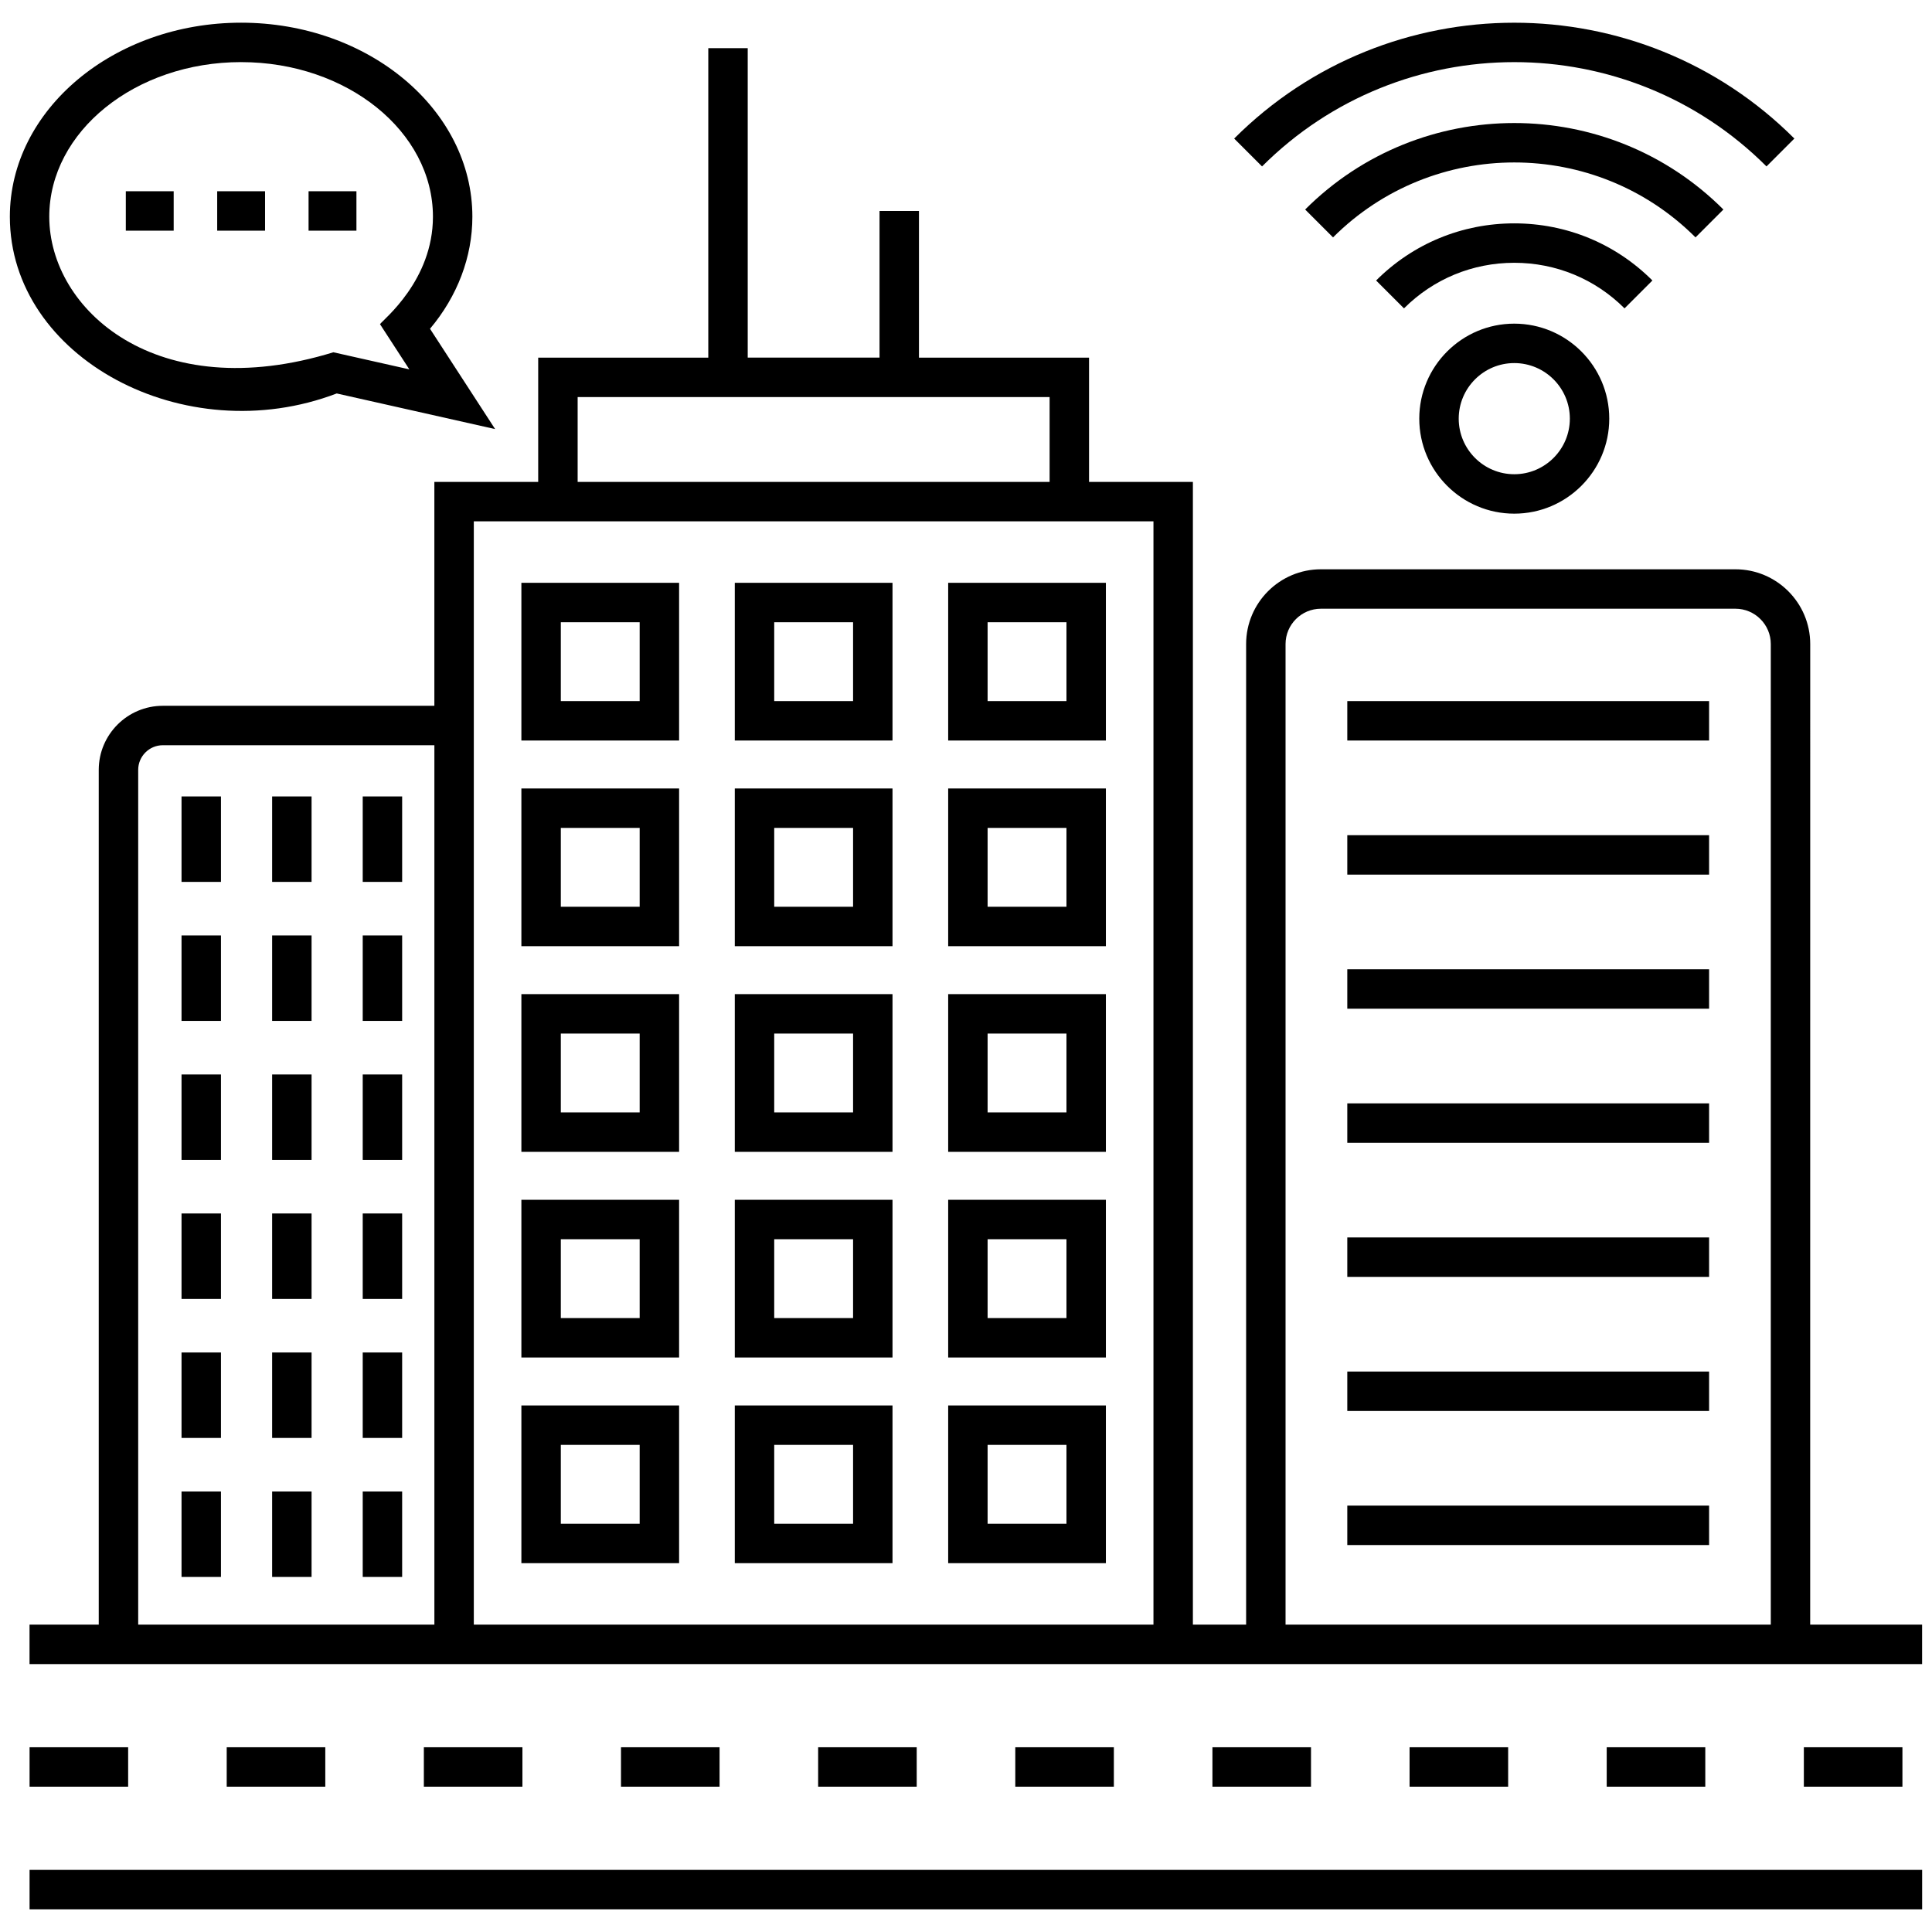
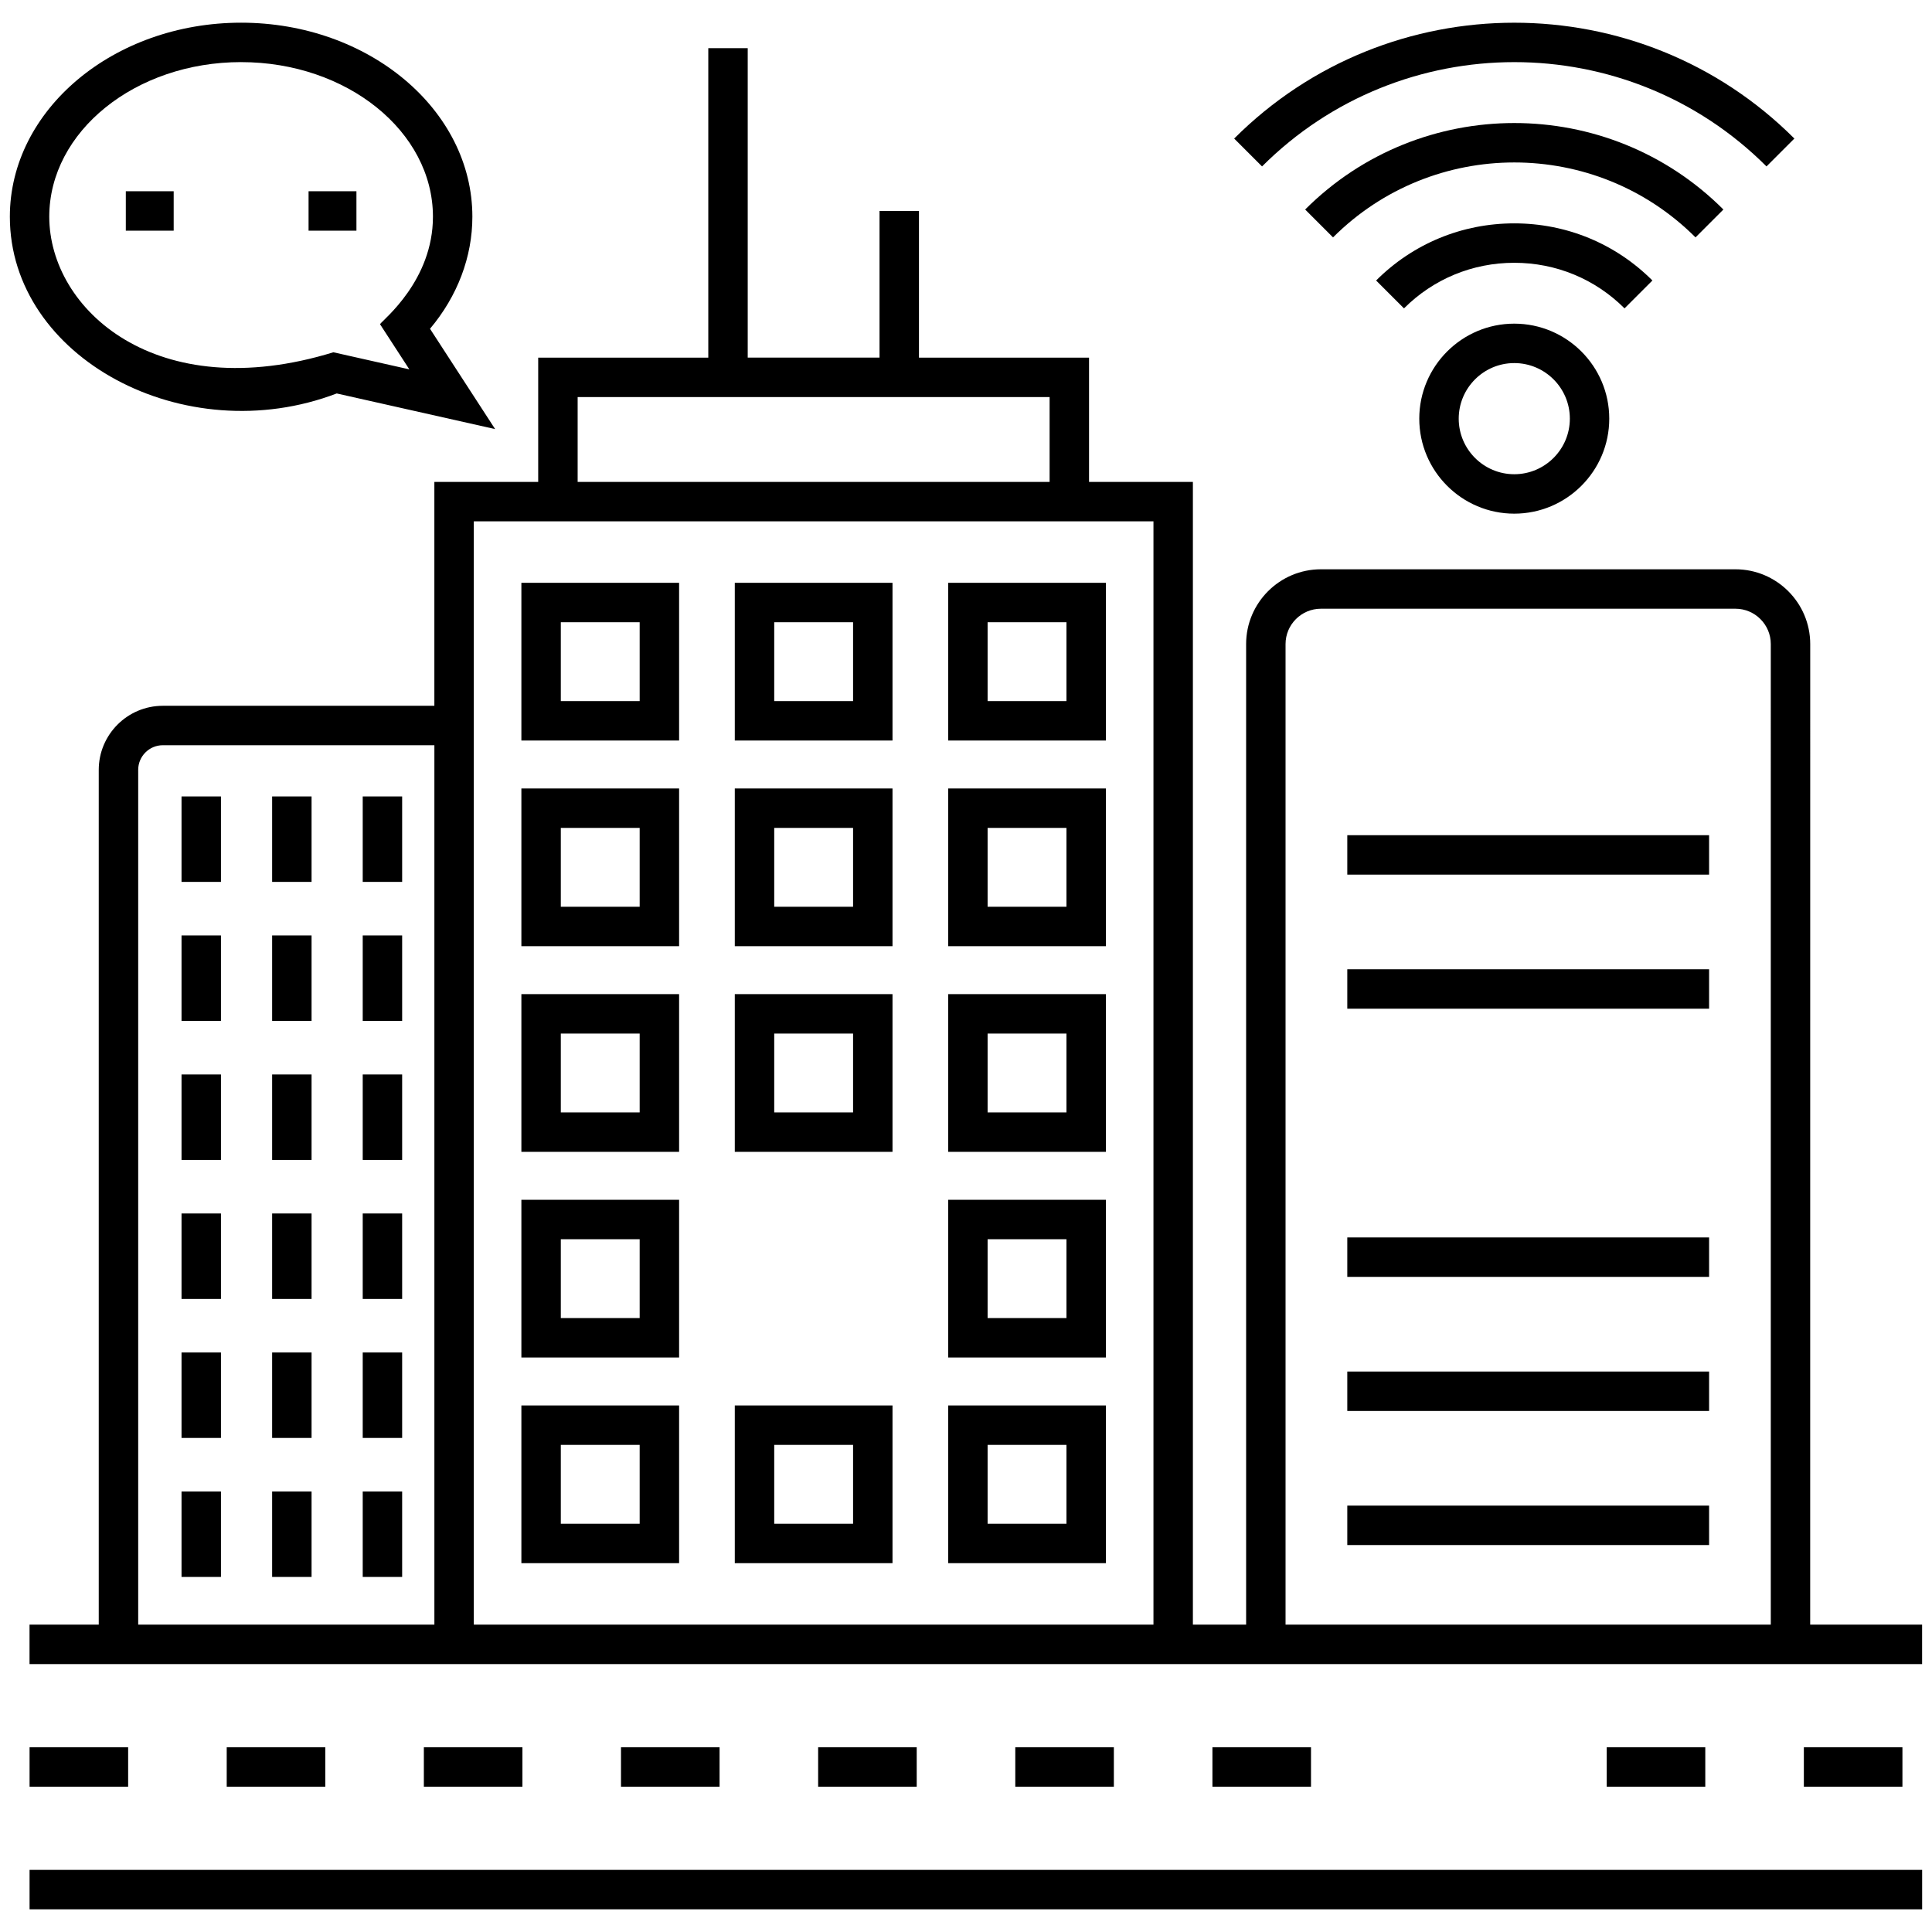
<svg xmlns="http://www.w3.org/2000/svg" id="Layer_1" enable-background="new 0 0 98 98" height="512" viewBox="0 0 98 98" width="512">
  <g>
    <path d="m51.5 88.629h5v2h-5z" />
    <path d="m91.5 88.629h5v2h-5z" />
-     <path d="m71.5 88.629h5v2h-5z" />
    <path d="m61.5 88.629h5v2h-5z" />
    <path d="m81.5 88.629h5v2h-5z" />
    <path d="m41.5 88.629h5v2h-5z" />
    <path d="m1.5 88.629h5v2h-5z" />
    <path d="m21.5 88.629h5v2h-5z" />
    <path d="m31.5 88.629h5v2h-5z" />
    <path d="m11.5 88.629h5v2h-5z" />
    <path d="m1.5 94.849h96v2h-96z" />
    <path d="m91.823 32.671c0-2.092-1.702-3.794-3.794-3.794h-21.026c-2.092 0-3.794 1.702-3.794 3.794v49.739h-2.7v-57.965h-5.268v-6.303h-8.627v-7.441h-2v7.439h-6.686v-15.697h-2v15.699h-8.628v6.303h-5.267v11.356h-13.773c-1.793 0-3.251 1.458-3.251 3.25v43.359h-3.511v2c17.926 0 76.3 0 96 0v-2h-5.677zm-69.789 49.739h-15.024v-43.359c0-.69.561-1.25 1.251-1.25h13.773zm7.267-62.268h23.94v4.303h-23.94zm29.208 62.268h-34.475v-55.965h34.475zm31.314 0h-24.614v-49.739c0-.989.805-1.794 1.794-1.794h21.026c.989 0 1.794.805 1.794 1.794z" />
    <path d="m26.447 37.563h8v-8h-8zm2-6h4v4h-4z" />
    <path d="m37.272 37.563h8v-8h-8zm2-6h4v4h-4z" />
    <path d="m48.096 37.563h8v-8h-8zm2-6h4v4h-4z" />
    <path d="m26.447 47.995h8v-8h-8zm2-6h4v4h-4z" />
    <path d="m37.272 47.995h8v-8h-8zm2-6h4v4h-4z" />
    <path d="m48.096 47.995h8v-8h-8zm2-6h4v4h-4z" />
    <path d="m26.447 58.427h8v-8h-8zm2-6h4v4h-4z" />
    <path d="m37.272 58.427h8v-8h-8zm2-6h4v4h-4z" />
    <path d="m48.096 58.427h8v-8h-8zm2-6h4v4h-4z" />
    <path d="m26.447 68.859h8v-8h-8zm2-6h4v4h-4z" />
-     <path d="m37.272 68.859h8v-8h-8zm2-6h4v4h-4z" />
    <path d="m48.096 68.859h8v-8h-8zm2-6h4v4h-4z" />
    <path d="m26.447 79.291h8v-8h-8zm2-6h4v4h-4z" />
    <path d="m37.272 79.291h8v-8h-8zm2-6h4v4h-4z" />
    <path d="m48.096 79.291h8v-8h-8zm2-6h4v4h-4z" />
-     <path d="m68.341 35.563h18.352v2h-18.352z" />
    <path d="m68.341 42.365h18.352v2h-18.352z" />
    <path d="m68.341 49.166h18.352v2h-18.352z" />
-     <path d="m68.341 55.968h18.352v2h-18.352z" />
    <path d="m68.341 62.769h18.352v2h-18.352z" />
    <path d="m68.341 69.571h18.352v2h-18.352z" />
    <path d="m68.341 76.372h18.352v2h-18.352z" />
    <path d="m9.208 40.399h2v4.335h-2z" />
    <path d="m13.804 40.399h2v4.335h-2z" />
    <path d="m18.399 40.399h2v4.335h-2z" />
    <path d="m9.208 47.45h2v4.335h-2z" />
    <path d="m13.804 47.45h2v4.335h-2z" />
    <path d="m18.399 47.45h2v4.335h-2z" />
    <path d="m9.208 54.502h2v4.335h-2z" />
    <path d="m13.804 54.502h2v4.335h-2z" />
    <path d="m18.399 54.502h2v4.335h-2z" />
    <path d="m9.208 61.553h2v4.335h-2z" />
    <path d="m13.804 61.553h2v4.335h-2z" />
    <path d="m18.399 61.553h2v4.335h-2z" />
    <path d="m9.208 68.604h2v4.335h-2z" />
    <path d="m13.804 68.604h2v4.335h-2z" />
    <path d="m18.399 68.604h2v4.335h-2z" />
    <path d="m9.208 75.655h2v4.335h-2z" />
    <path d="m13.804 75.655h2v4.335h-2z" />
    <path d="m18.399 75.655h2v4.335h-2z" />
    <path d="m91.019 7.028c-7.834-7.834-20.582-7.834-28.416 0l1.414 1.414c7.055-7.053 18.533-7.055 25.588 0z" />
    <path d="m87.419 10.628c-5.85-5.85-15.366-5.849-21.216 0l1.414 1.414c5.069-5.068 13.318-5.069 18.388 0z" />
    <path d="m83.818 14.228c-1.869-1.869-4.357-2.898-7.007-2.898s-5.139 1.029-7.008 2.898l1.414 1.414c1.491-1.491 3.478-2.312 5.594-2.312s4.102.821 5.593 2.312z" />
    <path d="m71.992 21.236c0 2.657 2.161 4.819 4.818 4.819s4.819-2.162 4.819-4.819-2.162-4.819-4.819-4.819-4.818 2.162-4.818 4.819zm7.638 0c0 1.554-1.265 2.819-2.819 2.819-1.554 0-2.818-1.265-2.818-2.819s1.265-2.819 2.818-2.819c1.555-0 2.819 1.265 2.819 2.819z" />
    <path d="m17.081 19.958 8.034 1.807-3.303-5.088c1.392-1.653 2.149-3.644 2.149-5.684 0-5.427-5.262-9.842-11.729-9.842-6.47 0-11.732 4.415-11.732 9.842 0 7.16 8.865 11.91 16.581 8.965zm-4.849-16.807c5.365 0 9.729 3.518 9.729 7.842 0 3.229-2.502 5.199-2.686 5.45l1.489 2.293-3.853-.867c-8.98 2.764-14.412-2.174-14.412-6.877 0-4.324 4.366-7.842 9.732-7.842z" />
-     <path d="m6.382 9.701h2.428v2h-2.428z" />
-     <path d="m11.017 9.701h2.428v2h-2.428z" />
+     <path d="m6.382 9.701h2.428v2h-2.428" />
    <path d="m15.652 9.701h2.428v2h-2.428z" />
  </g>
</svg>